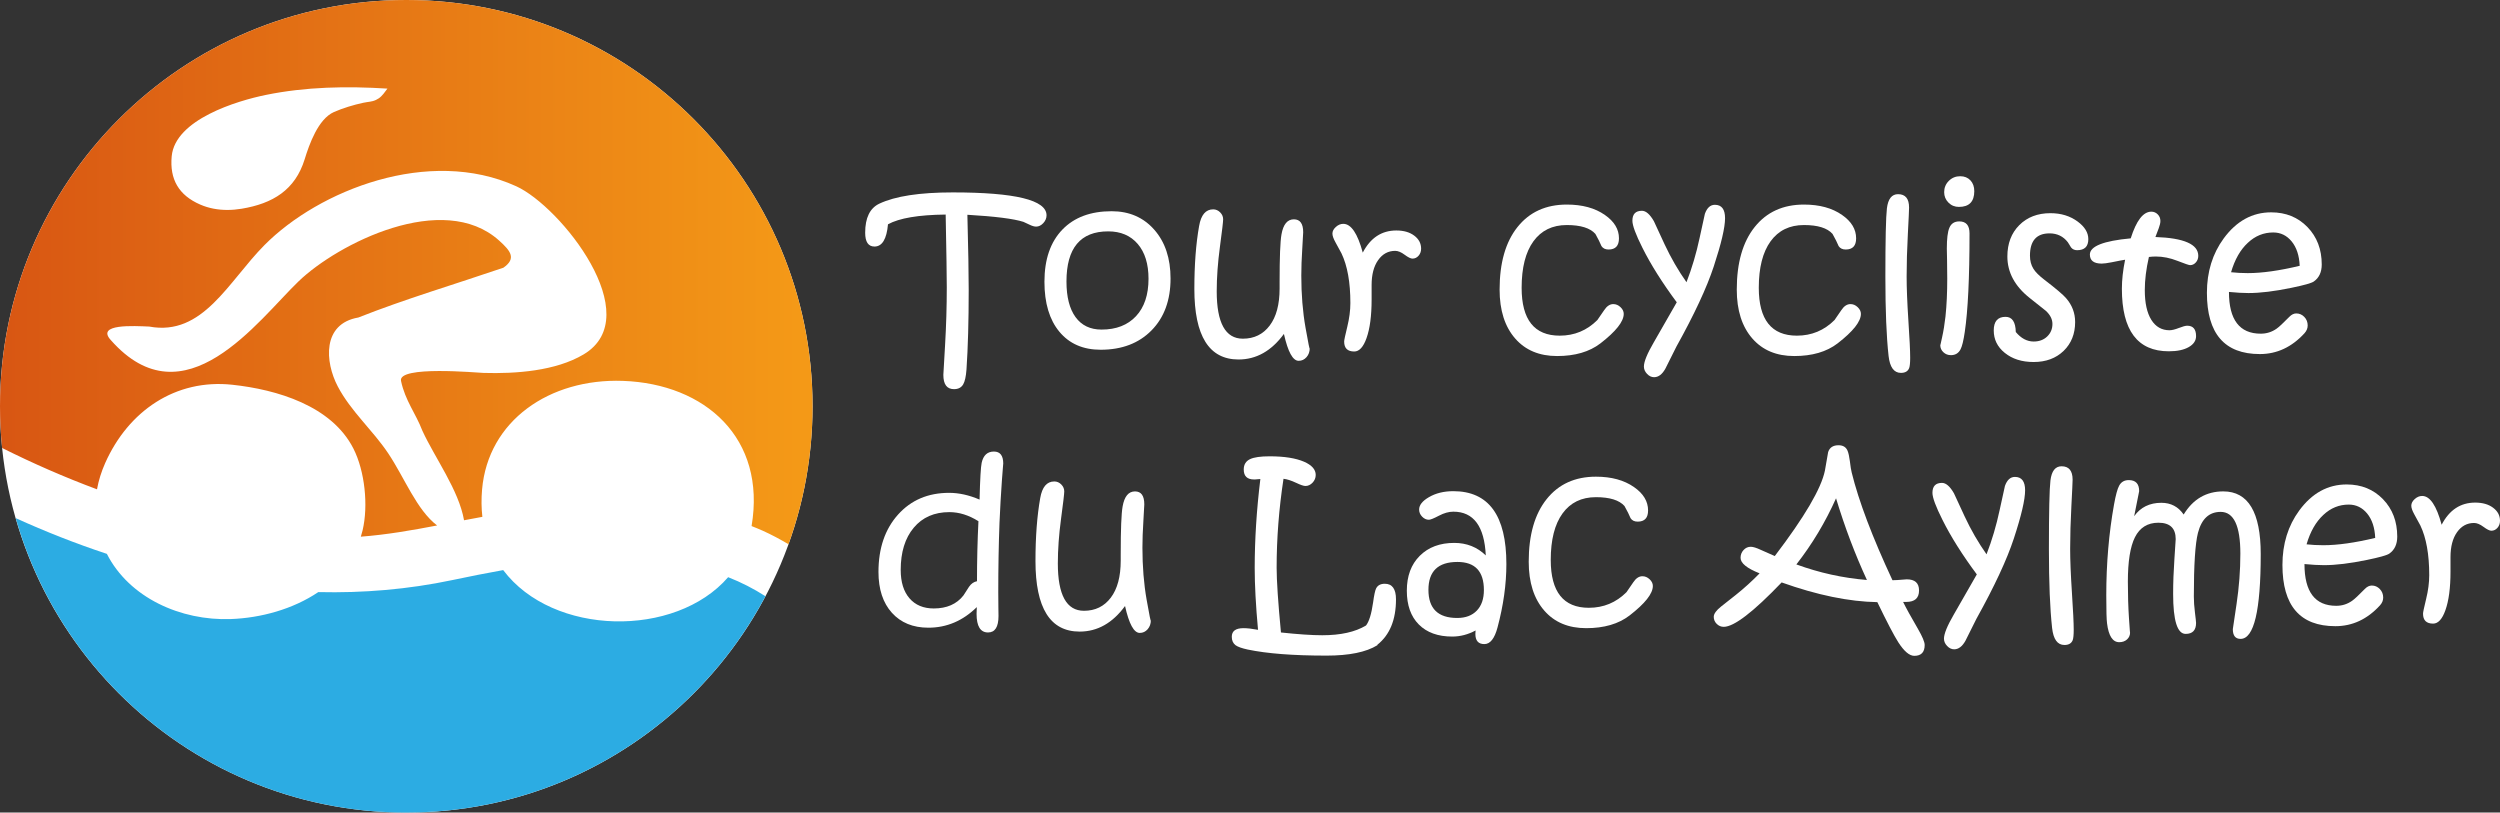
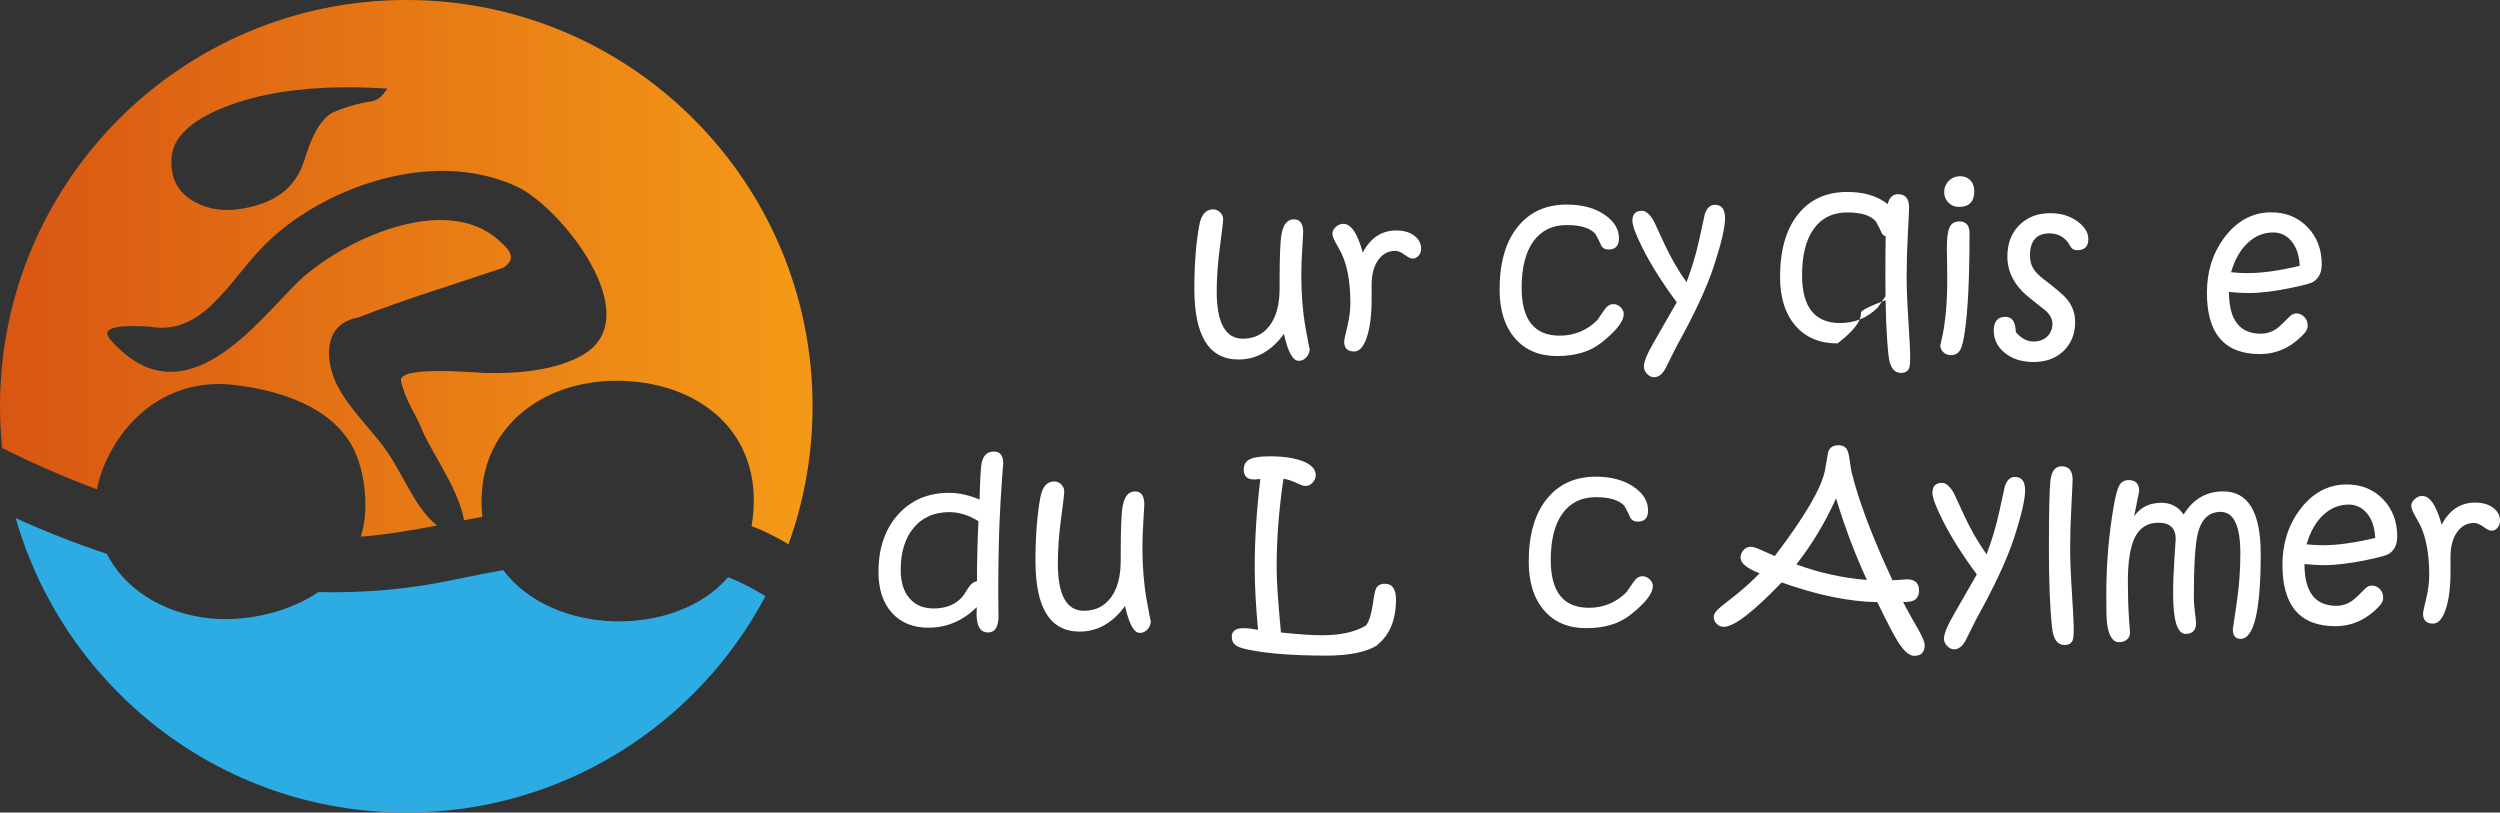
<svg xmlns="http://www.w3.org/2000/svg" xmlns:xlink="http://www.w3.org/1999/xlink" version="1.1" id="Calque_1" x="0px" y="0px" width="282.001px" height="91.657px" viewBox="0 0 282.001 91.657" enable-background="new 0 0 282.001 91.657" xml:space="preserve">
  <rect x="0" y="0" width="282.001" height="91.657" fill="#333333" stroke="none" />
  <g>
    <defs>
      <rect id="SVGID_1_" width="282.001" height="91.657" />
    </defs>
    <clipPath id="SVGID_2_">
      <use xlink:href="#SVGID_1_" overflow="visible" />
    </clipPath>
-     <path clip-path="url(#SVGID_2_)" fill="#FFFFFF" d="M91.657,45.828C91.657,20.518,71.14,0,45.829,0S0,20.518,0,45.828   c0,25.311,20.519,45.829,45.829,45.829S91.657,71.139,91.657,45.828" />
  </g>
  <g>
    <defs>
      <path id="SVGID_3_" d="M22.581,23.074c-2.42-1.055-3.455-2.845-3.213-5.446c0.387-4.153,7.368-6.255,10.611-6.918    c4.522-0.924,9.131-1.005,13.725-0.715c-0.268,0.359-0.598,0.845-0.98,1.098c-0.112,0.073-0.216,0.132-0.314,0.179    c-0.475,0.226-0.848,0.195-1.451,0.325c-1.057,0.227-2.304,0.604-3.293,1.041c-1.778,0.784-2.784,3.653-3.299,5.324    c-1.068,3.463-3.593,5.003-7.127,5.586c-0.526,0.086-1.061,0.134-1.593,0.134C24.598,23.682,23.555,23.499,22.581,23.074     M45.829,0C20.519,0,0,20.518,0,45.828c0,1.588,0.081,3.158,0.239,4.705c3.486,1.744,7.062,3.308,10.703,4.662    c0.184-1.014,0.498-2.006,0.921-2.959c2.621-5.891,7.947-9.526,14.345-8.836c5.02,0.541,11.204,2.36,13.662,7.207    c1.287,2.538,1.691,6.428,1.033,9.207c-0.059,0.246-0.127,0.487-0.2,0.724c2.908-0.223,5.756-0.719,8.604-1.265    c-2.313-1.758-3.667-5.372-5.517-8.138c-1.751-2.619-4.217-4.737-5.691-7.549c-1.447-2.755-1.78-7.063,2.322-7.77    c5.258-2.08,10.898-3.754,16.362-5.617c1.483-1.038,0.84-1.875-0.48-3.063c-6.315-5.68-18.202,0.346-22.62,4.596    c-4.585,4.412-12.869,16.038-21.176,6.637c-1.734-1.874,2.638-1.603,4.332-1.532c6.057,1.123,8.903-5.066,12.994-9.191    c6.126-6.178,18.545-11.119,28.395-6.638c5.03,2.289,14.85,14.658,7.599,18.972c-3.155,1.877-7.667,2.191-11.273,2.085    c-0.725-0.021-9.686-0.85-9.319,0.899c0.468,2.228,1.667,3.676,2.407,5.616c1.401,3.053,4.114,6.71,4.703,10.106    c0.688-0.133,1.376-0.261,2.067-0.386c-0.11-0.967-0.128-1.994-0.033-3.082c0.672-7.764,7.602-12.546,15.882-12.255    c9.304,0.328,16.193,6.474,14.518,16.379c0.417,0.167,0.835,0.331,1.247,0.518c1.018,0.457,1.981,0.977,2.917,1.531    c1.755-4.859,2.715-10.101,2.715-15.564C91.657,20.518,71.139,0,45.829,0z" />
    </defs>
    <clipPath id="SVGID_4_">
      <use xlink:href="#SVGID_3_" overflow="visible" />
    </clipPath>
    <linearGradient id="SVGID_5_" gradientUnits="userSpaceOnUse" x1="-121.251" y1="131.222" x2="-120.714" y2="131.222" gradientTransform="matrix(170.94 0 0 -170.94 20726.539 22461.685)">
      <stop offset="0" style="stop-color:#D85613" />
      <stop offset="0.978" style="stop-color:#F49917" />
      <stop offset="1" style="stop-color:#F49917" />
    </linearGradient>
    <rect clip-path="url(#SVGID_4_)" fill="url(#SVGID_5_)" width="91.657" height="61.392" />
  </g>
  <g>
    <defs>
      <rect id="SVGID_6_" width="282.001" height="91.657" />
    </defs>
    <clipPath id="SVGID_7_">
      <use xlink:href="#SVGID_6_" overflow="visible" />
    </clipPath>
    <path clip-path="url(#SVGID_7_)" fill="#2CACE3" d="M56.76,64.307c-1.932,0.344-3.846,0.728-5.727,1.124   c-5.013,1.057-10.076,1.476-15.131,1.358c-2.872,1.941-6.508,2.92-9.869,3.041c-5.662,0.204-11.457-2.405-13.98-7.355   c-3.487-1.152-6.921-2.506-10.279-4.029c5.481,19.173,23.124,33.211,44.056,33.211c17.568,0,32.82-9.89,40.512-24.402   c-1.313-0.842-2.713-1.564-4.207-2.148C76.187,71.986,62.378,71.776,56.76,64.307" />
-     <path clip-path="url(#SVGID_7_)" fill="#FFFFFF" d="M118.05,24.288c0,0.325-0.123,0.618-0.368,0.881   c-0.245,0.262-0.514,0.393-0.806,0.393c-0.2,0-0.446-0.071-0.736-0.212c-0.392-0.191-0.626-0.3-0.7-0.325   c-1.091-0.349-3.197-0.616-6.319-0.799c0.101,3.838,0.149,6.661,0.149,8.468c0,3.513-0.083,6.507-0.25,8.98   c-0.058,0.799-0.183,1.361-0.374,1.686c-0.208,0.358-0.554,0.537-1.037,0.537c-0.799,0-1.199-0.537-1.199-1.611   c0-0.042,0.065-1.159,0.194-3.353c0.129-2.193,0.193-4.365,0.193-6.513c0-1.182-0.041-3.922-0.125-8.218   c-3.063,0.033-5.232,0.399-6.507,1.099c-0.15,1.674-0.658,2.51-1.523,2.51c-0.699,0-1.05-0.52-1.05-1.561   c0-1.673,0.529-2.764,1.587-3.272c1.79-0.849,4.55-1.274,8.28-1.274C114.52,21.703,118.05,22.564,118.05,24.288" />
-     <path clip-path="url(#SVGID_7_)" fill="#FFFFFF" d="M132.038,31.419c0,2.449-0.716,4.399-2.148,5.852   c-1.432,1.453-3.342,2.18-5.732,2.18c-1.981,0-3.534-0.677-4.658-2.03c-1.125-1.353-1.687-3.233-1.687-5.639   c0-2.531,0.68-4.496,2.035-5.895c1.333-1.374,3.182-2.061,5.547-2.061c1.98,0,3.584,0.695,4.808,2.086   C131.426,27.302,132.038,29.139,132.038,31.419 M129.553,31.444c0-1.673-0.406-2.982-1.218-3.928   c-0.812-0.945-1.921-1.417-3.328-1.417c-3.14,0-4.709,1.886-4.709,5.658c0,1.74,0.342,3.078,1.024,4.015   c0.683,0.937,1.661,1.405,2.935,1.405c1.649,0,2.944-0.503,3.885-1.511C129.082,34.659,129.553,33.251,129.553,31.444" />
    <path clip-path="url(#SVGID_7_)" fill="#FFFFFF" d="M147.737,39.276c0,0.399-0.12,0.737-0.361,1.012   c-0.242,0.274-0.537,0.412-0.887,0.412c-0.658,0-1.212-1.012-1.662-3.034c-1.406,1.923-3.114,2.885-5.121,2.885   c-3.321,0-4.982-2.652-4.982-7.956c0-2.723,0.179-5.091,0.537-7.106c0.216-1.249,0.745-1.874,1.586-1.874   c0.3,0,0.562,0.113,0.787,0.338c0.225,0.225,0.337,0.487,0.337,0.787c0,0.266-0.121,1.298-0.362,3.097   c-0.241,1.799-0.362,3.473-0.362,5.021c0,3.564,0.983,5.346,2.947,5.346c1.274,0,2.284-0.493,3.028-1.48   c0.747-0.986,1.118-2.379,1.118-4.178v-0.737c0-2.789,0.071-4.58,0.213-5.37c0.2-1.133,0.667-1.699,1.398-1.699   c0.7,0,1.05,0.487,1.05,1.46c0,0.175-0.036,0.808-0.106,1.898c-0.07,1.091-0.106,2.086-0.106,2.986   c0,2.124,0.158,4.082,0.476,5.876C147.58,38.753,147.737,39.525,147.737,39.276" />
    <path clip-path="url(#SVGID_7_)" fill="#FFFFFF" d="M160.302,28.047c0,0.317-0.096,0.583-0.287,0.799   c-0.191,0.218-0.42,0.326-0.687,0.326c-0.199,0-0.495-0.146-0.887-0.438c-0.391-0.292-0.745-0.437-1.062-0.437   c-0.792,0-1.432,0.348-1.923,1.042c-0.493,0.695-0.738,1.634-0.738,2.817v1.636c0,1.823-0.191,3.272-0.573,4.346   c-0.358,1.007-0.82,1.512-1.387,1.512c-0.759,0-1.137-0.375-1.137-1.124c0-0.15,0.117-0.702,0.35-1.655   c0.233-0.954,0.351-1.851,0.351-2.691c0-2.332-0.334-4.197-1.001-5.596c-0.016-0.041-0.245-0.461-0.686-1.262   c-0.226-0.407-0.338-0.733-0.338-0.974c0-0.267,0.129-0.517,0.388-0.749c0.258-0.234,0.537-0.35,0.837-0.35   c0.882,0,1.614,1.082,2.197,3.247c0.866-1.666,2.128-2.498,3.785-2.498c0.833,0,1.507,0.194,2.022,0.581   C160.044,26.967,160.302,27.457,160.302,28.047" />
    <path clip-path="url(#SVGID_7_)" fill="#FFFFFF" d="M183.158,35.404c0,0.866-0.878,1.978-2.636,3.335   c-1.24,0.949-2.869,1.423-4.884,1.423c-1.998,0-3.571-0.658-4.721-1.973c-1.174-1.341-1.761-3.181-1.761-5.521   c0-3.022,0.675-5.376,2.023-7.063s3.201-2.529,5.558-2.529c1.748,0,3.182,0.391,4.297,1.173c1.057,0.733,1.586,1.612,1.586,2.635   c0,0.842-0.392,1.262-1.174,1.262c-0.367,0-0.633-0.129-0.8-0.387c-0.149-0.367-0.379-0.824-0.686-1.374   c-0.593-0.667-1.667-1-3.224-1c-1.623,0-2.879,0.612-3.766,1.836s-1.329,2.973-1.329,5.245c0,3.598,1.432,5.396,4.296,5.396   c1.657,0,3.071-0.587,4.246-1.761c0.009-0.008,0.267-0.383,0.775-1.124c0.299-0.45,0.64-0.675,1.023-0.675   c0.3,0,0.57,0.114,0.812,0.344C183.037,34.877,183.158,35.129,183.158,35.404" />
    <path clip-path="url(#SVGID_7_)" fill="#FFFFFF" d="M194.587,24.613c0,1.049-0.426,2.864-1.275,5.446   c-0.783,2.382-2.189,5.399-4.221,9.055c-0.408,0.824-0.82,1.648-1.237,2.473c-0.357,0.642-0.783,0.962-1.274,0.962   c-0.291,0-0.555-0.125-0.792-0.375c-0.238-0.25-0.355-0.525-0.355-0.824c0-0.542,0.365-1.445,1.101-2.71   c1.678-2.927,2.546-4.442,2.604-4.541c-1.629-2.196-2.919-4.242-3.867-6.137c-0.757-1.507-1.136-2.528-1.136-3.061   c0-0.749,0.357-1.124,1.075-1.124c0.45,0,0.898,0.392,1.349,1.174c0.409,0.875,0.813,1.75,1.214,2.623   c0.714,1.525,1.534,2.944,2.463,4.26c0.616-1.59,1.107-3.248,1.475-4.972c0.391-1.791,0.59-2.702,0.598-2.736   c0.242-0.683,0.619-1.024,1.128-1.024C194.202,23.102,194.587,23.605,194.587,24.613" />
-     <path clip-path="url(#SVGID_7_)" fill="#FFFFFF" d="M209.911,35.404c0,0.866-0.88,1.978-2.636,3.335   c-1.24,0.949-2.868,1.423-4.882,1.423c-2,0-3.574-0.658-4.722-1.973c-1.175-1.341-1.762-3.181-1.762-5.521   c0-3.022,0.675-5.376,2.023-7.063s3.2-2.529,5.557-2.529c1.75,0,3.181,0.391,4.298,1.173c1.057,0.733,1.585,1.612,1.585,2.635   c0,0.842-0.391,1.262-1.174,1.262c-0.366,0-0.632-0.129-0.8-0.387c-0.149-0.367-0.378-0.824-0.687-1.374   c-0.59-0.667-1.665-1-3.223-1c-1.622,0-2.879,0.612-3.766,1.836c-0.886,1.224-1.33,2.973-1.33,5.245   c0,3.598,1.433,5.396,4.298,5.396c1.656,0,3.072-0.587,4.246-1.761c0.008-0.008,0.266-0.383,0.773-1.124   c0.3-0.45,0.642-0.675,1.024-0.675c0.3,0,0.571,0.114,0.812,0.344C209.79,34.877,209.911,35.129,209.911,35.404" />
+     <path clip-path="url(#SVGID_7_)" fill="#FFFFFF" d="M209.911,35.404c0,0.866-0.88,1.978-2.636,3.335   c-2,0-3.574-0.658-4.722-1.973c-1.175-1.341-1.762-3.181-1.762-5.521   c0-3.022,0.675-5.376,2.023-7.063s3.2-2.529,5.557-2.529c1.75,0,3.181,0.391,4.298,1.173c1.057,0.733,1.585,1.612,1.585,2.635   c0,0.842-0.391,1.262-1.174,1.262c-0.366,0-0.632-0.129-0.8-0.387c-0.149-0.367-0.378-0.824-0.687-1.374   c-0.59-0.667-1.665-1-3.223-1c-1.622,0-2.879,0.612-3.766,1.836c-0.886,1.224-1.33,2.973-1.33,5.245   c0,3.598,1.433,5.396,4.298,5.396c1.656,0,3.072-0.587,4.246-1.761c0.008-0.008,0.266-0.383,0.773-1.124   c0.3-0.45,0.642-0.675,1.024-0.675c0.3,0,0.571,0.114,0.812,0.344C209.79,34.877,209.911,35.129,209.911,35.404" />
    <path clip-path="url(#SVGID_7_)" fill="#FFFFFF" d="M215.469,40.35c0,0.567-0.038,0.954-0.112,1.162   c-0.141,0.367-0.453,0.55-0.934,0.55c-0.786,0-1.251-0.642-1.392-1.923c-0.239-2.166-0.36-5.129-0.36-8.893   c0-4.205,0.058-6.791,0.174-7.756c0.132-1.058,0.55-1.587,1.256-1.587c0.829,0,1.243,0.504,1.243,1.512   c0,0.25-0.046,1.242-0.137,2.979c-0.093,1.736-0.138,3.336-0.138,4.802c0,1.282,0.066,2.942,0.198,4.977   C215.402,38.208,215.469,39.601,215.469,40.35" />
    <path clip-path="url(#SVGID_7_)" fill="#FFFFFF" d="M222.163,26.324c0,5.021-0.179,8.73-0.537,11.128   c-0.142,0.966-0.299,1.616-0.474,1.948c-0.226,0.441-0.588,0.662-1.088,0.662c-0.333,0-0.615-0.11-0.85-0.331   c-0.233-0.22-0.349-0.485-0.349-0.793c0,0.042,0.066-0.246,0.199-0.862c0.158-0.7,0.287-1.494,0.388-2.385   c0.133-1.267,0.198-2.681,0.198-4.247c0-0.682-0.007-1.402-0.022-2.16c-0.018-0.758-0.025-1.17-0.025-1.237   c0-1.124,0.095-1.907,0.287-2.348c0.199-0.483,0.574-0.725,1.122-0.725C221.779,24.975,222.163,25.425,222.163,26.324    M222.7,21.565c0,1.182-0.579,1.774-1.736,1.774c-0.467,0-0.859-0.163-1.18-0.488c-0.321-0.324-0.481-0.716-0.481-1.174   c0-0.5,0.174-0.924,0.524-1.274c0.35-0.349,0.779-0.525,1.287-0.525c0.474,0,0.857,0.155,1.148,0.462   C222.554,20.649,222.7,21.058,222.7,21.565" />
    <path clip-path="url(#SVGID_7_)" fill="#FFFFFF" d="M235.563,26.974c0,0.833-0.42,1.249-1.261,1.249   c-0.292,0-0.521-0.104-0.687-0.313c-0.118-0.19-0.237-0.387-0.363-0.587c-0.516-0.666-1.202-0.999-2.061-0.999   c-1.473,0-2.21,0.837-2.21,2.51c0,0.583,0.133,1.083,0.399,1.499c0.224,0.358,0.629,0.762,1.212,1.211   c1.315,1.007,2.135,1.703,2.46,2.086c0.684,0.782,1.024,1.682,1.024,2.697c0,1.333-0.434,2.417-1.299,3.254   c-0.866,0.836-1.995,1.254-3.385,1.254c-1.324,0-2.411-0.345-3.26-1.037c-0.824-0.666-1.237-1.507-1.237-2.522   c0-1.024,0.444-1.537,1.33-1.537c0.745,0,1.131,0.571,1.156,1.711c0.598,0.716,1.27,1.074,2.017,1.074   c0.623,0,1.131-0.19,1.526-0.569c0.393-0.378,0.591-0.851,0.591-1.417c0-0.517-0.241-1.003-0.725-1.462   c-0.009-0.016-0.62-0.503-1.836-1.46c-1.683-1.333-2.522-2.894-2.522-4.685c0-1.457,0.448-2.635,1.342-3.535   c0.896-0.898,2.067-1.349,3.516-1.349c1.19,0,2.211,0.313,3.061,0.937C235.161,25.579,235.563,26.241,235.563,26.974" />
-     <path clip-path="url(#SVGID_7_)" fill="#FFFFFF" d="M247.967,28.859c0,0.292-0.093,0.54-0.275,0.743   c-0.183,0.205-0.398,0.307-0.649,0.307c-0.125,0-0.601-0.163-1.43-0.487c-0.828-0.325-1.639-0.487-2.43-0.487   c-0.25,0-0.512,0.016-0.786,0.05c-0.31,1.357-0.463,2.602-0.463,3.734c0,1.458,0.246,2.578,0.737,3.36   c0.49,0.783,1.175,1.174,2.048,1.174c0.266,0,0.618-0.085,1.056-0.256c0.438-0.171,0.75-0.256,0.943-0.256   c0.665,0,0.999,0.392,0.999,1.175c0,0.507-0.274,0.92-0.825,1.235c-0.55,0.317-1.298,0.475-2.248,0.475   c-3.53,0-5.295-2.353-5.295-7.057c0-0.991,0.121-2.082,0.363-3.272c-0.234,0.033-0.738,0.129-1.513,0.288   c-0.508,0.099-0.882,0.149-1.123,0.149c-0.893,0-1.337-0.341-1.337-1.023c0-0.934,1.536-1.541,4.608-1.825   c0.633-2.006,1.407-3.009,2.323-3.009c0.282,0,0.524,0.102,0.724,0.306c0.201,0.204,0.3,0.451,0.3,0.743   c0,0.216-0.062,0.489-0.187,0.818c-0.125,0.328-0.25,0.659-0.376,0.992C246.354,26.845,247.967,27.552,247.967,28.859" />
    <path clip-path="url(#SVGID_7_)" fill="#FFFFFF" d="M261.893,29.833c0,0.866-0.3,1.507-0.9,1.924   c-0.266,0.183-1.111,0.42-2.534,0.711c-1.891,0.392-3.502,0.588-4.834,0.588c-0.607,0-1.341-0.042-2.198-0.125   c0,3.139,1.194,4.708,3.585,4.708c0.657,0,1.252-0.187,1.785-0.562c0.267-0.183,0.745-0.628,1.438-1.337   c0.249-0.257,0.512-0.386,0.786-0.386c0.35,0,0.651,0.131,0.905,0.393c0.254,0.262,0.382,0.585,0.382,0.969   c0,0.316-0.122,0.607-0.362,0.874c-1.433,1.565-3.11,2.348-5.034,2.348c-3.979,0-5.971-2.302-5.971-6.906   c0-2.374,0.634-4.422,1.899-6.146c1.44-1.957,3.224-2.935,5.345-2.935c1.657,0,3.023,0.553,4.098,1.662   C261.355,26.72,261.893,28.127,261.893,29.833 M259.407,29.983c-0.051-1.158-0.353-2.074-0.906-2.748   c-0.553-0.675-1.246-1.012-2.078-1.012c-1.083,0-2.037,0.388-2.861,1.162c-0.849,0.783-1.482,1.891-1.897,3.323   c0.591,0.066,1.22,0.1,1.886,0.1C255.164,30.808,257.116,30.532,259.407,29.983" />
    <path clip-path="url(#SVGID_7_)" fill="#FFFFFF" d="M113.167,52.296c0-0.05-0.051,0.575-0.15,1.874   c-0.108,1.507-0.2,3.109-0.274,4.809c-0.092,2.447-0.138,5.054-0.138,7.819c0,0.564,0.004,1.146,0.013,1.741   c0.008,0.596,0.013,0.909,0.013,0.942c0,1.241-0.394,1.861-1.181,1.861c-0.861,0-1.293-0.699-1.293-2.099   c0-0.324,0.009-0.578,0.025-0.761c-1.572,1.549-3.394,2.322-5.464,2.322c-1.73,0-3.101-0.561-4.11-1.679   c-1.012-1.121-1.517-2.659-1.517-4.616c0-2.663,0.734-4.815,2.202-6.457c1.468-1.64,3.391-2.46,5.77-2.46   c1.106,0,2.251,0.254,3.432,0.762c0.058-2.307,0.137-3.688,0.236-4.146c0.185-0.85,0.645-1.274,1.381-1.274   C112.815,50.935,113.167,51.39,113.167,52.296 M110.369,58.792c-1.089-0.683-2.183-1.024-3.28-1.024   c-1.696,0-3.035,0.586-4.016,1.756c-0.982,1.169-1.473,2.758-1.473,4.764c0,1.374,0.332,2.442,0.992,3.204s1.573,1.143,2.737,1.143   c1.463,0,2.578-0.487,3.343-1.462c0.216-0.324,0.429-0.652,0.636-0.985c0.241-0.351,0.54-0.559,0.897-0.626   C110.206,63.221,110.261,60.965,110.369,58.792" />
    <path clip-path="url(#SVGID_7_)" fill="#FFFFFF" d="M129.815,69.969c0,0.4-0.121,0.738-0.362,1.013   c-0.242,0.274-0.537,0.412-0.887,0.412c-0.658,0-1.212-1.012-1.661-3.035c-1.407,1.923-3.114,2.885-5.121,2.885   c-3.321,0-4.982-2.651-4.982-7.956c0-2.723,0.179-5.091,0.536-7.106c0.217-1.249,0.745-1.873,1.586-1.873   c0.301,0,0.563,0.112,0.787,0.337s0.338,0.487,0.338,0.786c0,0.267-0.121,1.3-0.363,3.098c-0.241,1.799-0.361,3.473-0.361,5.021   c0,3.563,0.982,5.346,2.947,5.346c1.274,0,2.283-0.494,3.028-1.48c0.746-0.987,1.118-2.38,1.118-4.178V62.5   c0-2.788,0.07-4.578,0.213-5.37c0.199-1.132,0.666-1.699,1.397-1.699c0.7,0,1.05,0.487,1.05,1.463c0,0.175-0.035,0.807-0.105,1.897   c-0.071,1.091-0.106,2.086-0.106,2.985c0,2.123,0.158,4.082,0.474,5.876C129.657,69.447,129.815,70.22,129.815,69.969" />
    <path clip-path="url(#SVGID_7_)" fill="#FFFFFF" d="M157.468,67.609c0,2.299-0.699,4.005-2.099,5.121v0.05   c-1.266,0.784-3.177,1.174-5.733,1.174c-3.764,0-6.731-0.229-8.905-0.687c-0.657-0.143-1.111-0.305-1.36-0.487   c-0.283-0.216-0.425-0.533-0.425-0.949c0-0.649,0.44-0.974,1.324-0.974c0.424,0,0.97,0.062,1.636,0.187   c-0.25-2.738-0.375-5.066-0.375-6.981c0-3.181,0.212-6.523,0.638-10.028l-0.612,0.049h-0.101c-0.774,0-1.161-0.374-1.161-1.123   c0-0.559,0.242-0.95,0.725-1.175c0.44-0.208,1.174-0.313,2.197-0.313c1.649,0,2.944,0.205,3.885,0.612   c0.874,0.384,1.312,0.878,1.312,1.486c0,0.333-0.119,0.625-0.355,0.875c-0.237,0.249-0.506,0.374-0.806,0.374   c-0.2,0-0.555-0.12-1.063-0.362c-0.549-0.258-1.02-0.408-1.41-0.449c-0.518,3.406-0.775,6.748-0.775,10.028   c0,1.458,0.163,3.893,0.487,7.307c1.948,0.209,3.501,0.313,4.659,0.313c2.073,0,3.718-0.367,4.934-1.099   c0.35-0.441,0.615-1.304,0.799-2.586c0.115-0.841,0.229-1.37,0.338-1.586c0.174-0.357,0.503-0.537,0.986-0.537   C157.046,65.848,157.468,66.436,157.468,67.609" />
-     <path clip-path="url(#SVGID_7_)" fill="#FFFFFF" d="M169.92,63.625c0,2.281-0.334,4.666-1,7.155   c-0.333,1.25-0.828,1.874-1.485,1.874c-0.675,0-1.012-0.383-1.012-1.148c0-0.176,0.008-0.304,0.023-0.388   c-0.849,0.457-1.727,0.687-2.635,0.687c-1.606,0-2.861-0.453-3.766-1.36c-0.903-0.907-1.355-2.178-1.355-3.811   c0-1.656,0.487-2.969,1.462-3.94c0.975-0.969,2.269-1.454,3.885-1.454c1.406,0,2.594,0.471,3.56,1.412   c-0.157-3.29-1.379-4.935-3.66-4.935c-0.508,0-1.051,0.152-1.63,0.457c-0.578,0.304-0.955,0.455-1.13,0.455   c-0.282,0-0.537-0.117-0.762-0.351c-0.226-0.232-0.337-0.499-0.337-0.799c0-0.5,0.36-0.962,1.086-1.387   c0.774-0.458,1.698-0.687,2.772-0.687C167.926,55.407,169.92,58.147,169.92,63.625 M167.384,66.56c0-2.114-0.994-3.172-2.985-3.172   c-2.181,0-3.271,1.049-3.271,3.147c0,2.115,1.082,3.172,3.246,3.172c0.942,0,1.679-0.276,2.212-0.831   C167.117,68.324,167.384,67.551,167.384,66.56" />
    <path clip-path="url(#SVGID_7_)" fill="#FFFFFF" d="M186.442,66.098c0,0.866-0.879,1.978-2.635,3.335   c-1.24,0.949-2.868,1.424-4.884,1.424c-1.998,0-3.572-0.657-4.721-1.974c-1.175-1.341-1.762-3.181-1.762-5.521   c0-3.022,0.675-5.377,2.024-7.063c1.349-1.687,3.2-2.529,5.557-2.529c1.75,0,3.181,0.391,4.298,1.174   c1.057,0.732,1.585,1.611,1.585,2.636c0,0.841-0.391,1.261-1.174,1.261c-0.366,0-0.633-0.129-0.8-0.387   c-0.149-0.366-0.378-0.824-0.687-1.374c-0.591-0.666-1.665-0.999-3.223-0.999c-1.622,0-2.879,0.611-3.765,1.836   c-0.887,1.224-1.33,2.973-1.33,5.246c0,3.597,1.432,5.395,4.296,5.395c1.657,0,3.073-0.587,4.247-1.76   c0.008-0.009,0.266-0.384,0.773-1.125c0.3-0.449,0.642-0.674,1.024-0.674c0.3,0,0.57,0.114,0.812,0.343   C186.322,65.571,186.442,65.823,186.442,66.098" />
    <path clip-path="url(#SVGID_7_)" fill="#FFFFFF" d="M217.104,72.754c0,0.817-0.39,1.225-1.171,1.225   c-0.549,0-1.153-0.513-1.809-1.537c-0.482-0.757-1.27-2.264-2.36-4.521c-3.182-0.051-6.78-0.791-10.794-2.223   c-3.199,3.338-5.376,5.009-6.533,5.009c-0.3,0-0.563-0.111-0.788-0.331c-0.224-0.221-0.337-0.486-0.337-0.794   c0-0.342,0.277-0.729,0.831-1.168c0.554-0.437,1.105-0.872,1.655-1.306c0.94-0.749,1.836-1.561,2.686-2.435   c-1.434-0.566-2.148-1.149-2.148-1.749c0-0.341,0.111-0.635,0.338-0.88c0.224-0.245,0.495-0.369,0.811-0.369   c0.258,0,0.637,0.117,1.137,0.35c0.883,0.397,1.408,0.63,1.574,0.696c3.354-4.402,5.241-7.615,5.656-9.639   c0.117-0.69,0.238-1.386,0.363-2.085c0.166-0.517,0.559-0.774,1.174-0.774c0.509,0,0.849,0.212,1.024,0.637   c0.099,0.25,0.184,0.628,0.25,1.136c0.074,0.626,0.146,1.062,0.212,1.312c0.792,3.22,2.323,7.266,4.596,12.141   c0.384-0.008,0.754-0.029,1.111-0.063l0.5-0.038c0.924,0,1.387,0.419,1.387,1.254c0,0.863-0.479,1.294-1.437,1.294h-0.361   c0.323,0.667,0.886,1.687,1.686,3.061C216.854,71.822,217.104,72.421,217.104,72.754 M210.589,65.423   c-1.341-2.9-2.501-5.972-3.483-9.214c-1.2,2.687-2.689,5.173-4.475,7.459C205.221,64.615,207.876,65.2,210.589,65.423" />
    <path clip-path="url(#SVGID_7_)" fill="#FFFFFF" d="M228.433,55.307c0,1.049-0.425,2.864-1.273,5.445   c-0.782,2.382-2.19,5.399-4.222,9.055c-0.409,0.824-0.82,1.649-1.236,2.474c-0.358,0.64-0.782,0.962-1.273,0.962   c-0.291,0-0.557-0.126-0.793-0.376c-0.238-0.25-0.356-0.524-0.356-0.823c0-0.541,0.366-1.445,1.101-2.71   c1.678-2.929,2.546-4.441,2.604-4.542c-1.631-2.195-2.92-4.24-3.867-6.137c-0.759-1.507-1.138-2.527-1.138-3.061   c0-0.75,0.358-1.124,1.075-1.124c0.45,0,0.9,0.391,1.351,1.174c0.408,0.874,0.813,1.749,1.214,2.623   c0.712,1.524,1.534,2.944,2.462,4.26c0.616-1.59,1.107-3.247,1.474-4.971c0.391-1.791,0.592-2.703,0.6-2.736   c0.241-0.683,0.618-1.024,1.128-1.024C228.048,53.795,228.433,54.3,228.433,55.307" />
    <path clip-path="url(#SVGID_7_)" fill="#FFFFFF" d="M233.916,71.043c0,0.566-0.038,0.954-0.112,1.162   c-0.143,0.366-0.453,0.549-0.934,0.549c-0.787,0-1.25-0.642-1.393-1.923c-0.238-2.165-0.359-5.129-0.359-8.893   c0-4.205,0.058-6.791,0.174-7.756c0.133-1.058,0.551-1.586,1.255-1.586c0.829,0,1.244,0.503,1.244,1.511   c0,0.25-0.047,1.243-0.138,2.979c-0.092,1.735-0.138,3.336-0.138,4.802c0,1.282,0.066,2.941,0.2,4.977   C233.849,68.902,233.916,70.294,233.916,71.043" />
    <path clip-path="url(#SVGID_7_)" fill="#FFFFFF" d="M255.011,62.5c0,6.378-0.759,9.567-2.273,9.567   c-0.583,0-0.874-0.366-0.874-1.099c0-0.009,0.142-0.96,0.424-2.854c0.283-1.896,0.426-3.783,0.426-5.665   c0-3.139-0.741-4.708-2.224-4.708c-1.299,0-2.152,0.79-2.561,2.373c-0.308,1.216-0.462,3.604-0.462,7.169   c0,0.55,0.041,1.154,0.125,1.817c0.083,0.661,0.125,1.051,0.125,1.167c0,0.824-0.393,1.237-1.175,1.237   c-0.94,0-1.411-1.503-1.411-4.509c0-1.266,0.049-2.588,0.145-3.966c0.096-1.379,0.144-2.117,0.144-2.217   c0-1.232-0.649-1.849-1.949-1.849c-1.215,0-2.098,0.546-2.647,1.636c-0.533,1.058-0.8,2.731-0.8,5.021   c0,1.475,0.041,2.847,0.125,4.115c0.085,1.271,0.125,1.806,0.125,1.605c0,0.316-0.114,0.579-0.343,0.787s-0.523,0.312-0.882,0.312   c-0.74,0-1.197-0.707-1.373-2.122c-0.058-0.408-0.087-1.465-0.087-3.173c0-3.571,0.291-6.981,0.873-10.229   c0.192-1.064,0.384-1.772,0.575-2.122c0.225-0.425,0.587-0.638,1.087-0.638c0.783,0,1.174,0.416,1.174,1.249l-0.563,2.822   c0.717-1.007,1.74-1.511,3.072-1.511c1.066,0,1.903,0.442,2.511,1.323c1.058-1.739,2.548-2.61,4.472-2.61   C253.603,55.431,255.011,57.788,255.011,62.5" />
    <path clip-path="url(#SVGID_7_)" fill="#FFFFFF" d="M270.41,60.528c0,0.865-0.301,1.507-0.899,1.923   c-0.267,0.184-1.11,0.421-2.535,0.713c-1.891,0.391-3.501,0.586-4.833,0.586c-0.608,0-1.341-0.042-2.198-0.124   c0,3.139,1.194,4.709,3.583,4.709c0.659,0,1.255-0.188,1.787-0.563c0.266-0.183,0.745-0.629,1.436-1.336   c0.25-0.258,0.513-0.387,0.788-0.387c0.35,0,0.65,0.131,0.904,0.394c0.254,0.262,0.381,0.585,0.381,0.967   c0,0.316-0.12,0.609-0.362,0.875c-1.431,1.565-3.109,2.348-5.032,2.348c-3.979,0-5.971-2.302-5.971-6.906   c0-2.374,0.634-4.423,1.898-6.145c1.441-1.958,3.223-2.936,5.346-2.936c1.657,0,3.022,0.554,4.097,1.661   C269.873,57.415,270.41,58.821,270.41,60.528 M267.924,60.677c-0.049-1.156-0.352-2.073-0.904-2.747   c-0.555-0.675-1.247-1.013-2.08-1.013c-1.082,0-2.035,0.388-2.86,1.162c-0.849,0.783-1.481,1.891-1.898,3.322   c0.592,0.066,1.22,0.1,1.887,0.1C263.683,61.501,265.635,61.227,267.924,60.677" />
    <path clip-path="url(#SVGID_7_)" fill="#FFFFFF" d="M282.001,58.742c0,0.316-0.096,0.582-0.287,0.799   c-0.192,0.218-0.422,0.325-0.688,0.325c-0.2,0-0.495-0.146-0.887-0.437c-0.393-0.292-0.746-0.438-1.062-0.438   c-0.791,0-1.433,0.348-1.924,1.043c-0.491,0.694-0.736,1.633-0.736,2.816v1.636c0,1.823-0.192,3.272-0.575,4.347   c-0.357,1.008-0.82,1.511-1.387,1.511c-0.758,0-1.136-0.375-1.136-1.125c0-0.149,0.116-0.7,0.349-1.653   c0.234-0.954,0.35-1.851,0.35-2.691c0-2.332-0.333-4.197-0.998-5.596c-0.018-0.041-0.245-0.463-0.687-1.262   c-0.226-0.408-0.338-0.732-0.338-0.974c0-0.267,0.129-0.517,0.387-0.75c0.258-0.232,0.537-0.35,0.837-0.35   c0.883,0,1.615,1.082,2.199,3.248c0.865-1.666,2.127-2.499,3.784-2.499c0.832,0,1.507,0.194,2.022,0.581   C281.743,57.662,282.001,58.151,282.001,58.742" />
  </g>
</svg>